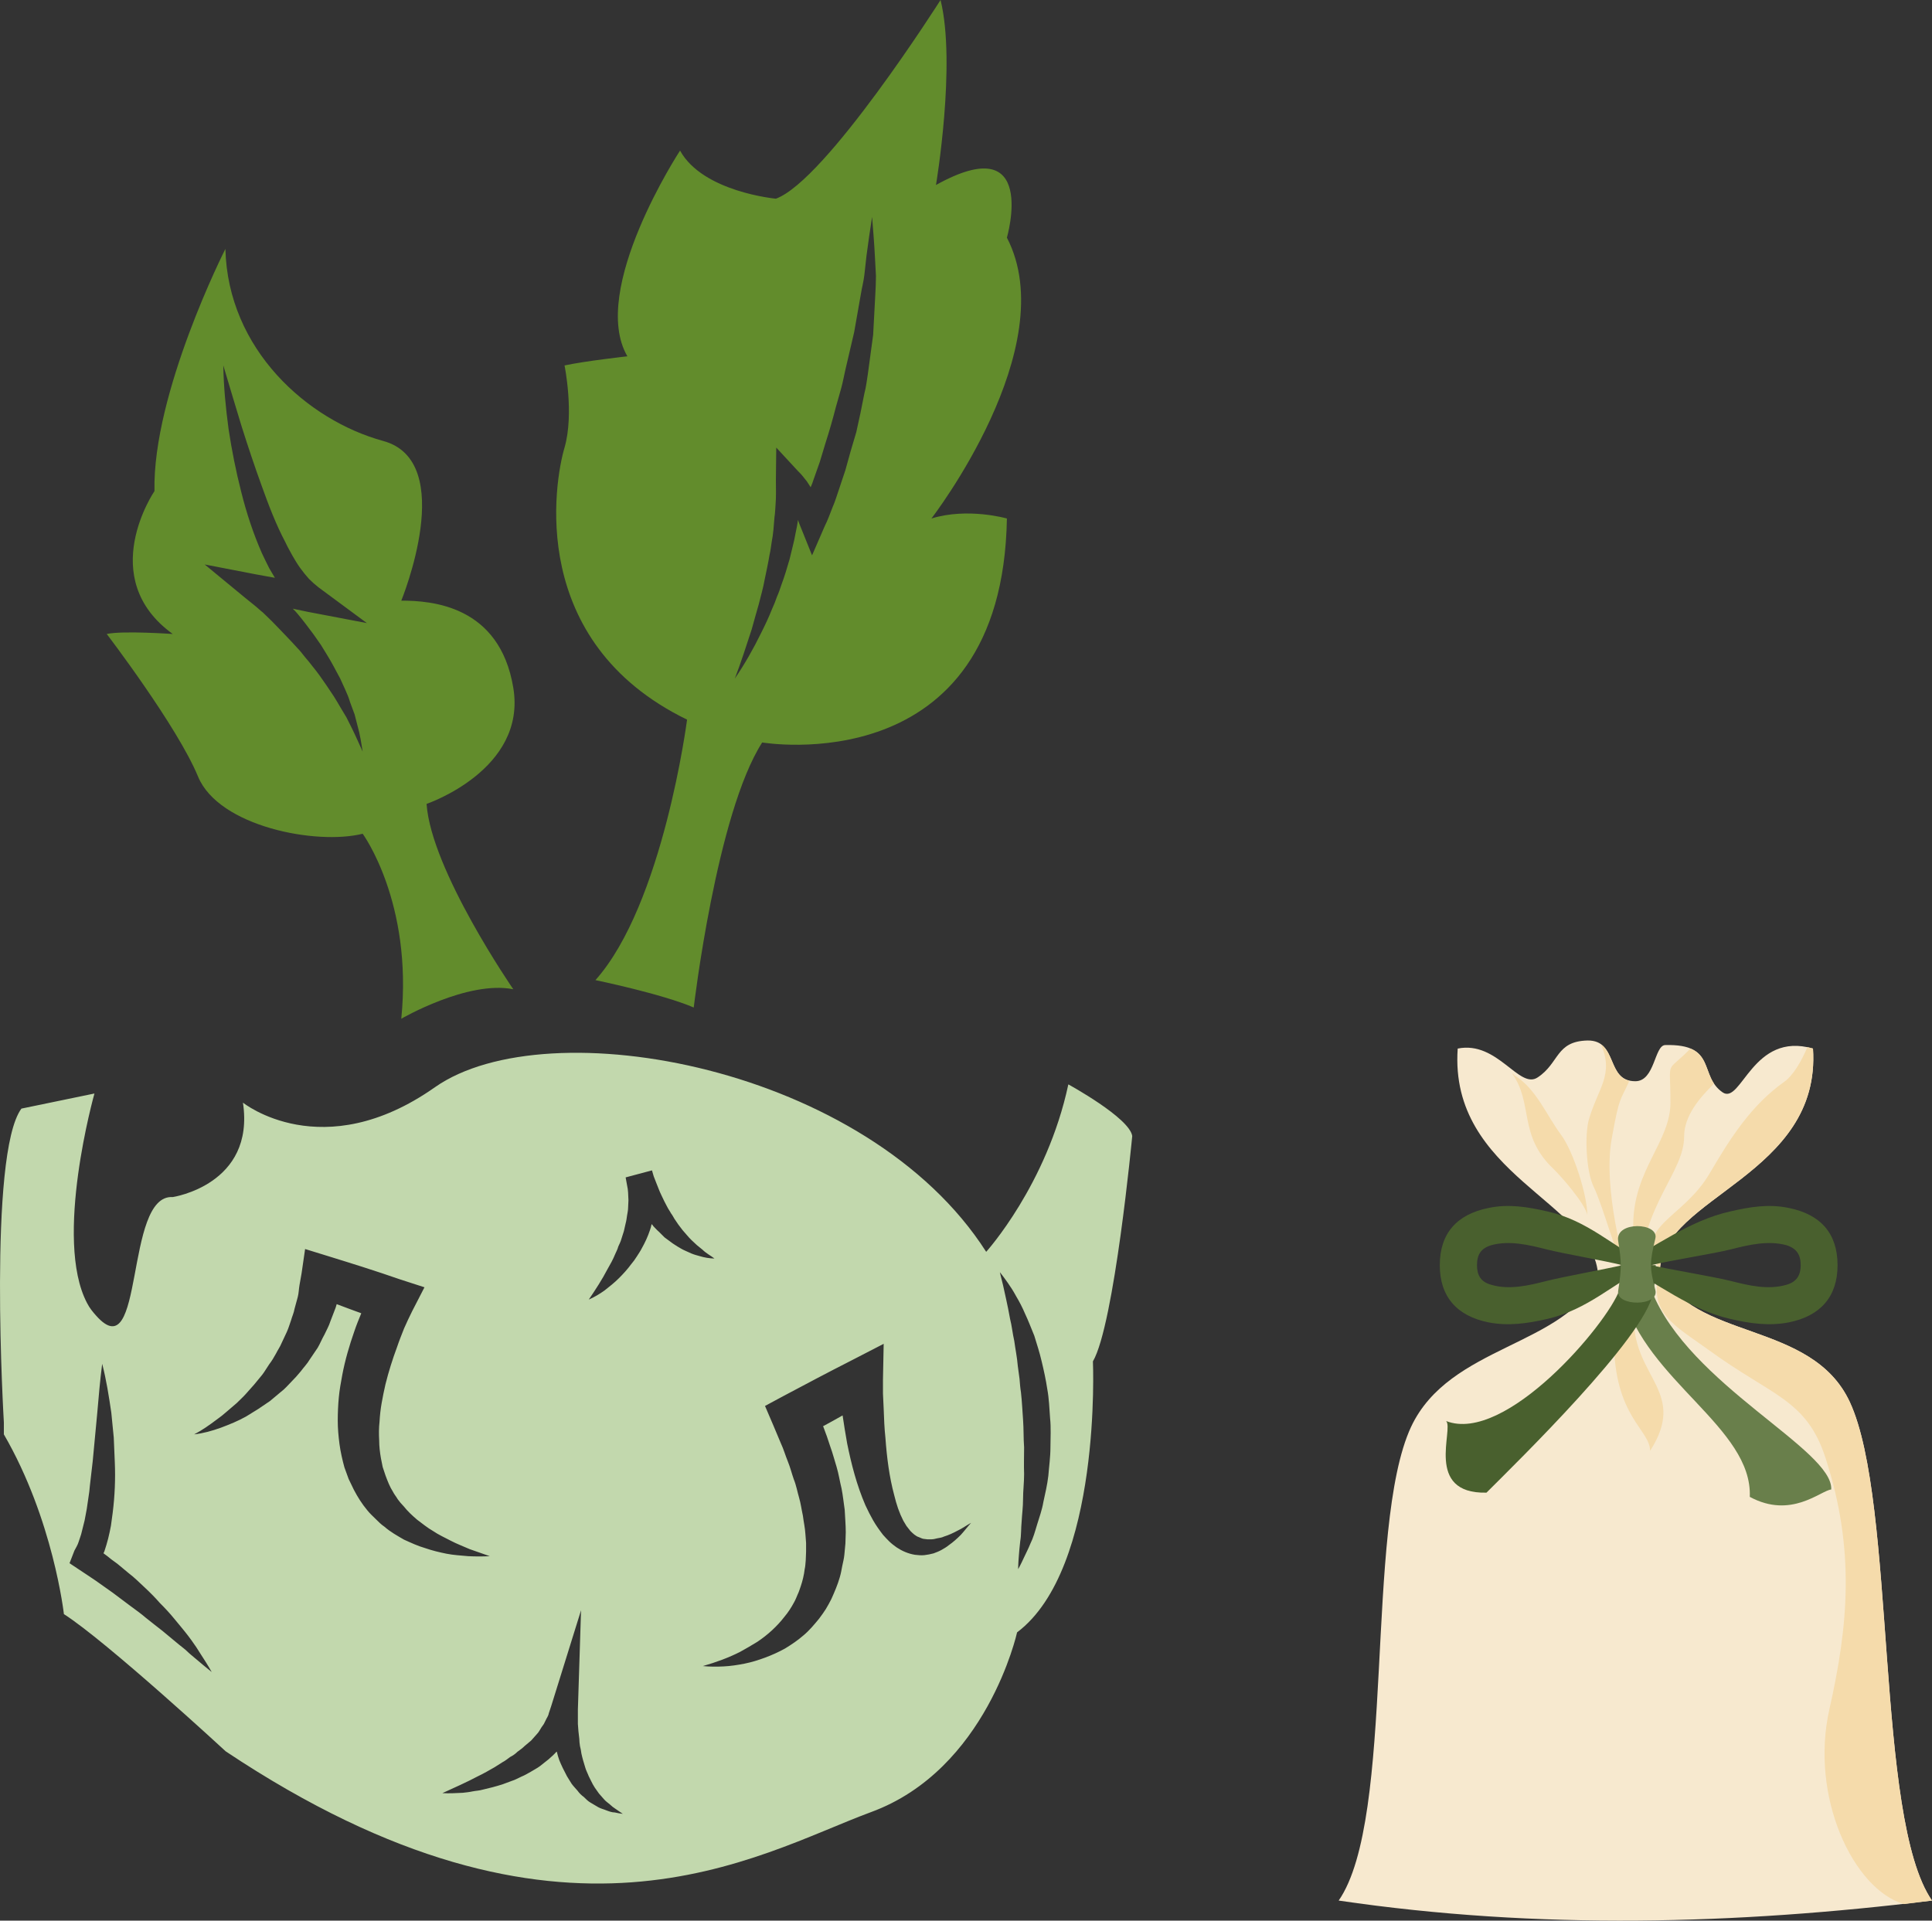
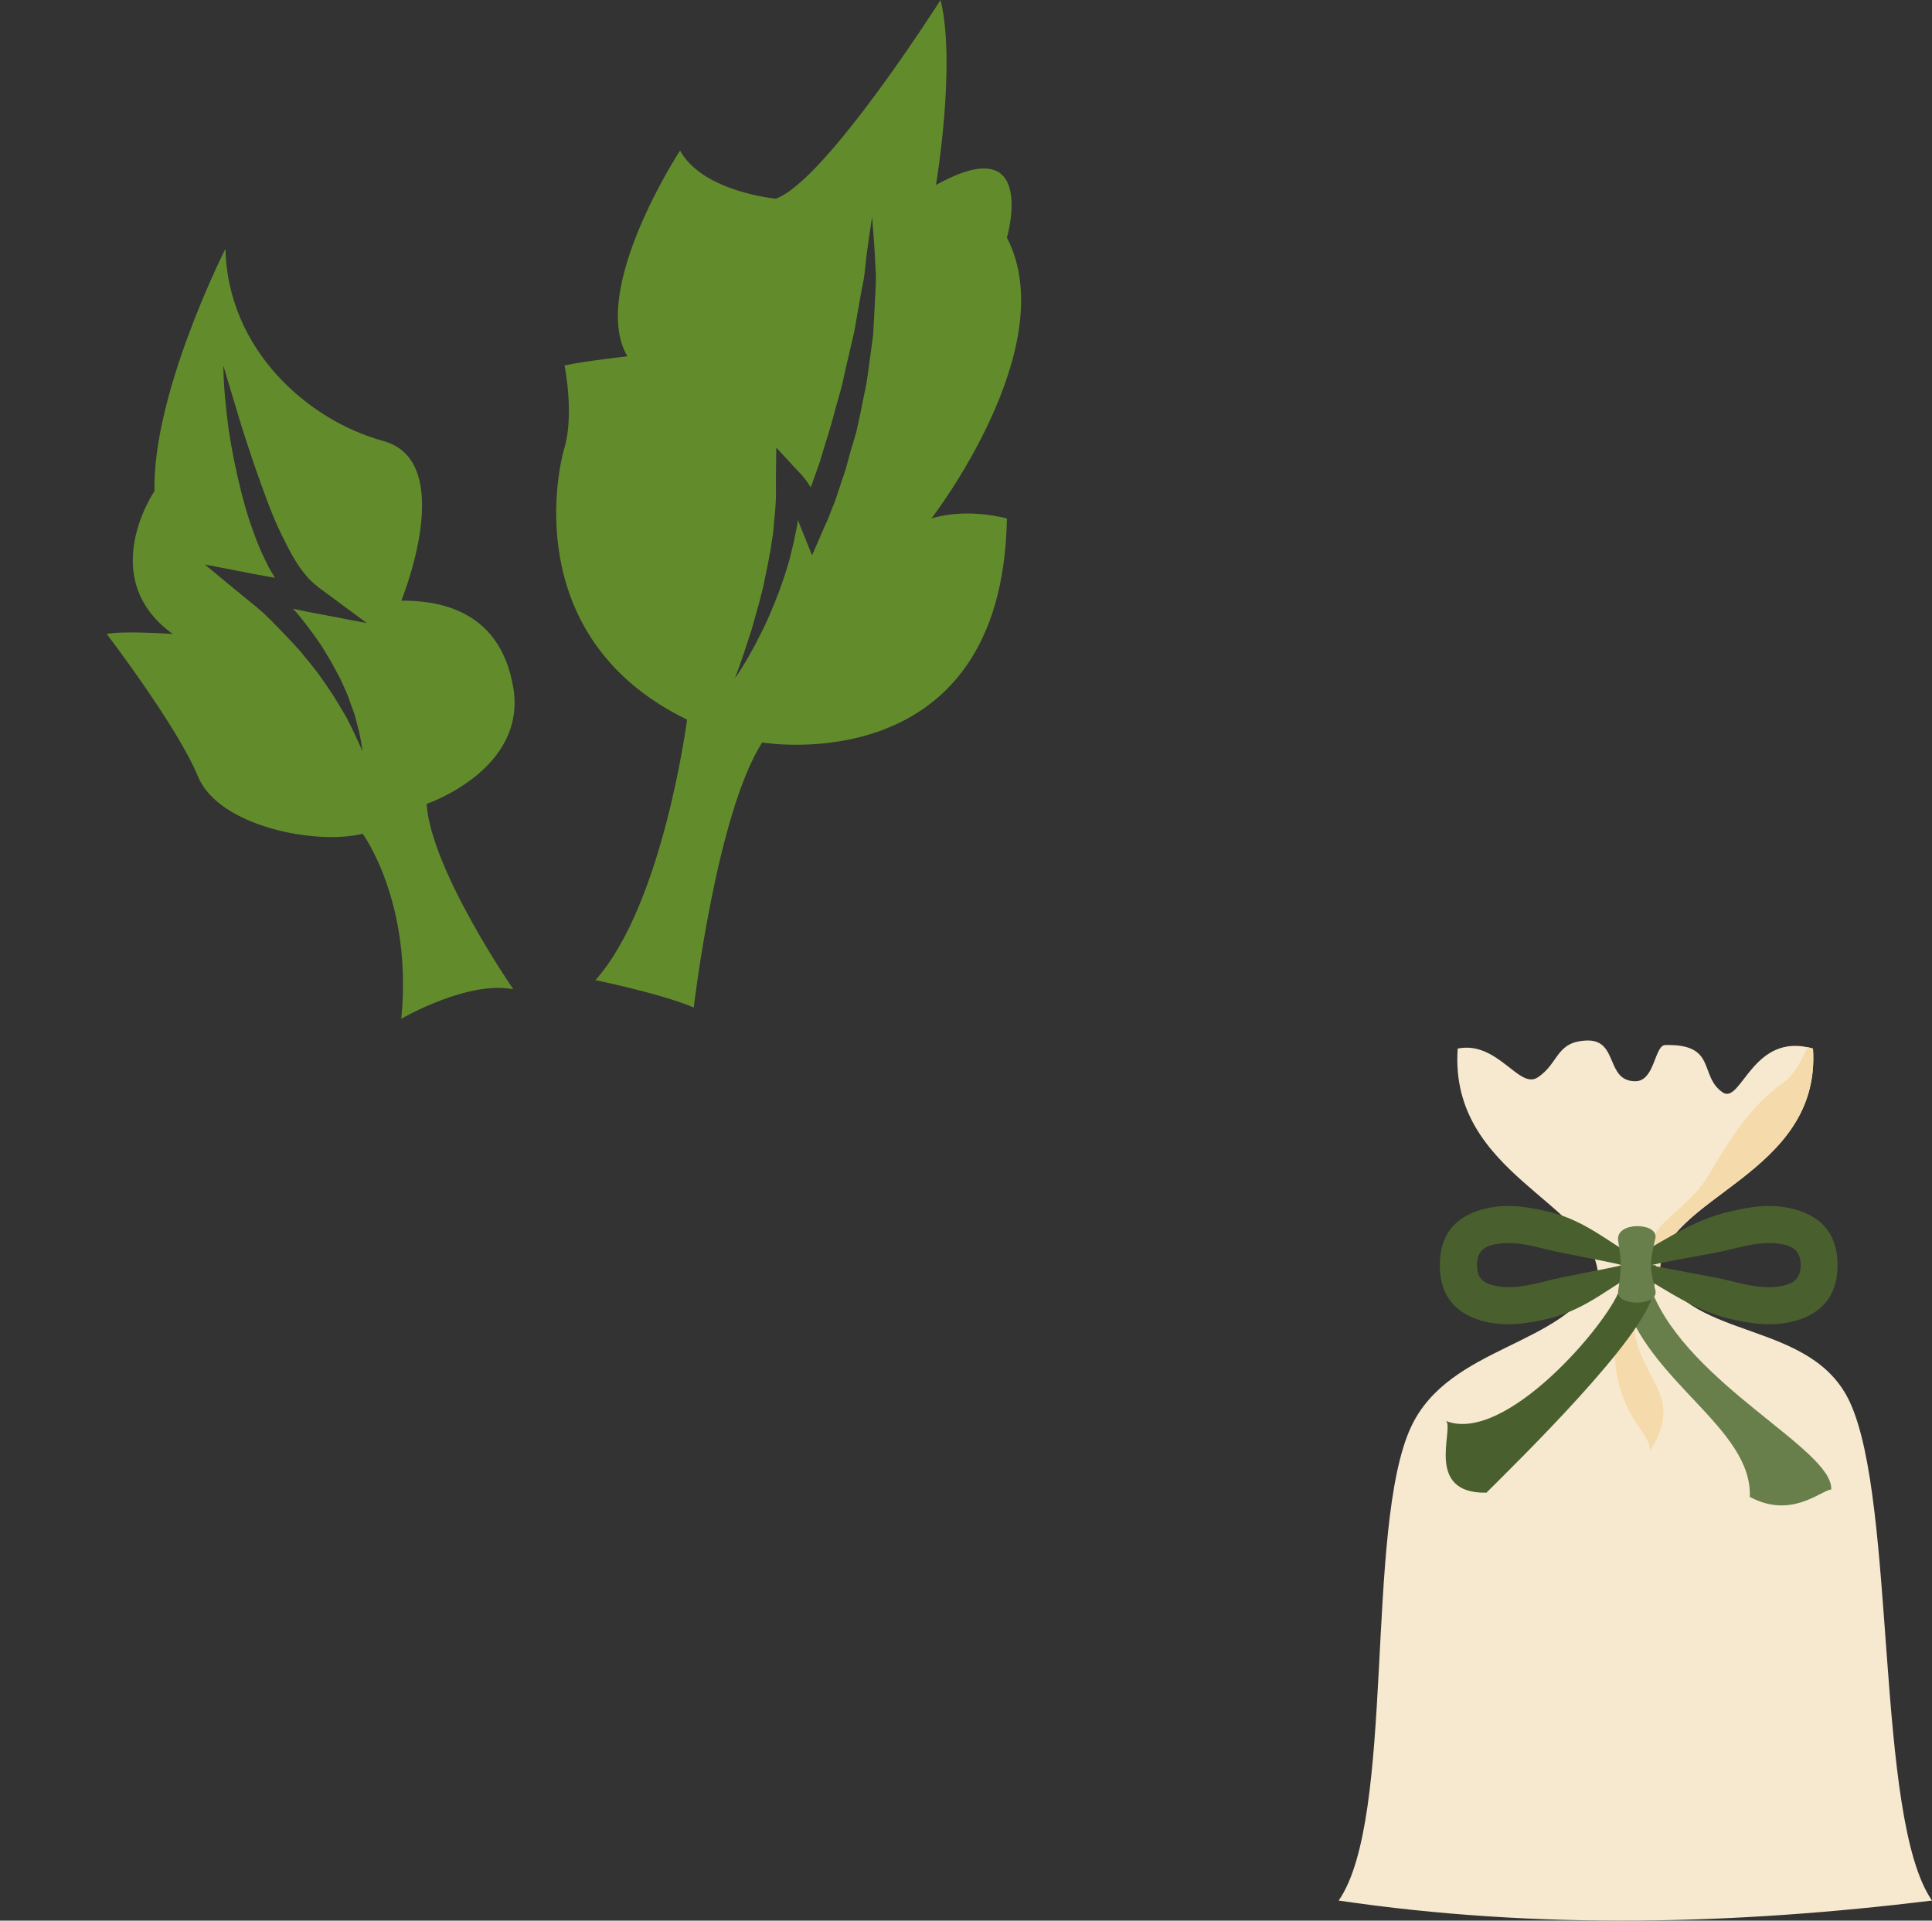
<svg xmlns="http://www.w3.org/2000/svg" xml:space="preserve" version="1.1" style="shape-rendering:geometricPrecision; text-rendering:geometricPrecision; image-rendering:optimizeQuality; fill-rule:evenodd; clip-rule:evenodd" viewBox="7784.98 11805 5503.02 5471.16">
  <rect x="7784.98" y="11805" width="5503.02" height="5471.16" fill="#333333" stroke="none" />
  <defs>
    <style type="text/css">
   
    .fil2 {fill:#49602E}
    .fil3 {fill:#697F4B}
    .fil1 {fill:#F5DBAB}
    .fil0 {fill:#F7E9CF}
    .fil5 {fill:#628C2C;fill-rule:nonzero}
    .fil4 {fill:#C2D8AD;fill-rule:nonzero}
   
  </style>
  </defs>
  <g id="Vrstva_x0020_1">
    <g id="_478707472">
      <g>
        <path class="fil0" d="M11598 17219c571,84 1133,68 1690,0 -163,-235 -101,-1133 -234,-1420 -109,-235 -448,-173 -541,-376 8,-209 460,-270 436,-631 -172,-50 -204,160 -257,125 -69,-47 -15,-139 -164,-135 -31,1 -29,103 -85,103 -85,0 -48,-117 -136,-116 -91,2 -80,64 -142,105 -53,36 -114,-105 -228,-82 -25,361 392,438 400,648 -93,202 -423,195 -533,430 -133,287 -43,1114 -206,1349z" />
        <g>
          <path class="fil1" d="M12513 15423c-79,-128 63,-141 142,-276 58,-99 118,-194 213,-261 23,-16 48,-57 65,-98 5,1 10,2 16,4 24,361 -428,422 -436,631z" />
-           <path class="fil1" d="M12600 14792c-73,75 -57,23 -57,154 0,112 -106,191 -106,349 0,60 -45,114 16,144 13,-208 129,-294 129,-397 0,-57 42,-108 85,-150 -24,-36 -20,-81 -67,-100z" />
-           <path class="fil1" d="M12345 14780c38,86 -8,124 -34,213 -13,44 -8,149 13,192 29,60 67,210 97,254 -7,-26 -72,-247 -45,-392 22,-122 23,-103 50,-163 -50,-12 -44,-78 -81,-104z" />
-           <path class="fil1" d="M12306 15266c1,-54 -40,-183 -75,-229 -39,-52 -71,-131 -130,-167 -3,-1 -4,-6 -9,-7 61,85 17,176 117,271 23,22 92,101 97,132z" />
+           <path class="fil1" d="M12345 14780z" />
        </g>
-         <path class="fil1" d="M12513 15423c-36,123 42,157 141,229 178,130 277,139 331,307 85,262 64,478 11,714 -57,250 68,514 212,556 26,-3 53,-7 80,-10 -163,-235 -101,-1133 -234,-1420 -109,-235 -448,-173 -541,-376z" />
        <path class="fil1" d="M12485 15938c107,-167 -46,-208 -46,-375 0,-26 6,-112 -18,-124 6,68 -39,55 -39,182 0,220 103,256 103,317z" />
      </g>
      <path class="fil2" d="M12483 15409c-105,54 -175,126 -290,153 -57,13 -111,21 -168,10 -90,-18 -139,-73 -139,-163 0,-91 49,-145 139,-163 57,-12 111,-3 168,10 115,26 185,99 290,153zm-77 0c-52,12 -164,32 -216,45 -51,13 -106,26 -157,11 -30,-8 -41,-27 -41,-56 0,-30 11,-48 41,-57 51,-14 106,-1 157,12 52,13 164,32 216,45z" />
      <g>
        <path class="fil2" d="M12406 15409c105,54 191,126 307,153 56,13 110,21 167,10 90,-18 139,-73 139,-163 0,-91 -49,-145 -139,-163 -57,-12 -111,-3 -167,10 -116,26 -210,99 -315,153l8 0zm82 0c51,12 175,32 227,45 51,13 106,26 158,11 29,-8 41,-27 41,-56 0,-30 -12,-48 -41,-57 -52,-14 -107,-1 -158,12 -52,13 -176,32 -227,45z" />
      </g>
      <path class="fil3" d="M12476 15409c-1,24 5,50 14,74 106,267 517,451 511,565 -30,3 -114,85 -232,21 8,-197 -295,-330 -361,-574 -7,-28 4,-57 4,-86l64 0z" />
      <path class="fil2" d="M12501 15409c0,28 -3,55 -8,81 -24,126 -385,478 -474,567 -178,4 -92,-182 -115,-204 169,66 459,-276 494,-374 9,-23 14,-46 14,-70l89 0z" />
      <path class="fil3" d="M12394 15483c10,-67 10,-81 0,-144 -8,-56 117,-52 106,-6 -16,67 -17,82 0,147 12,47 -112,47 -106,3z" />
    </g>
    <g>
-       <path class="fil4" d="M10777 15928c0,28 -4,55 -6,81 -3,26 -9,51 -14,74 -4,24 -12,45 -18,65 -6,20 -11,38 -19,54 -6,15 -13,28 -18,39 -10,22 -17,34 -17,34 0,0 0,-14 2,-38 1,-12 2,-26 4,-42 3,-17 2,-36 4,-56 1,-20 4,-41 4,-64 0,-23 3,-47 3,-71 -1,-25 0,-51 0,-76 -2,-26 -1,-52 -3,-79 -2,-26 -3,-52 -6,-78 -2,-12 -3,-25 -4,-38 -2,-12 -3,-25 -5,-37 -2,-25 -7,-48 -10,-71 -5,-22 -7,-44 -12,-63 -7,-40 -15,-72 -20,-96 -6,-23 -9,-37 -9,-37 0,0 9,11 23,31 7,10 15,22 23,37 9,15 18,32 26,51 9,19 17,40 26,62 7,23 15,47 21,73 6,25 12,52 16,79 5,27 6,55 8,83 3,28 1,56 1,83zm-255 249c-11,11 -22,21 -35,30 -6,5 -13,9 -20,13 -7,4 -15,7 -23,10l-13 3c-4,1 -9,1 -13,2 -9,1 -18,0 -27,-1 -19,-3 -37,-11 -52,-21 -7,-5 -15,-11 -21,-17 -6,-6 -12,-12 -18,-19 -10,-13 -20,-27 -28,-41 -8,-14 -15,-28 -22,-43 -25,-58 -40,-117 -52,-176 -5,-27 -9,-54 -13,-80 -18,10 -37,21 -56,31l1 1c7,18 14,38 20,57 7,19 12,39 18,58 6,20 9,41 14,61 4,20 6,41 9,61 1,22 3,42 3,64l-1 32 -3 32c-1,11 -4,22 -6,32 -2,11 -4,22 -7,32 -6,21 -15,42 -24,62 -5,10 -10,19 -16,29 -6,9 -12,18 -19,27 -14,17 -28,34 -45,48 -16,14 -34,26 -52,37 -18,10 -38,19 -57,26 -19,7 -38,13 -58,17 -20,4 -40,7 -60,8 -20,1 -39,1 -59,-1 38,-11 74,-24 107,-41 16,-9 32,-18 48,-28 15,-10 29,-21 42,-33 13,-12 25,-25 35,-38 11,-13 20,-27 28,-42 4,-7 7,-15 10,-22 4,-8 6,-16 9,-24 5,-15 9,-31 11,-48 2,-8 2,-16 3,-25 0,-8 1,-16 1,-25l0 -25 -2 -26c-1,-17 -5,-34 -7,-51 -4,-18 -6,-35 -11,-52 -5,-17 -8,-35 -15,-52 -6,-17 -10,-34 -17,-51 -7,-17 -12,-35 -20,-52l-21 -50 -24 -56 52 -28c64,-34 128,-68 193,-101l93 -48 -2 101c0,13 0,28 0,41l2 43c1,28 2,56 5,83 4,56 11,111 25,163 3,13 7,26 11,38l7 18 8 17c3,5 6,10 9,15l11 14c7,7 15,15 25,18 5,2 10,5 16,5l8 1 9 0c6,0 12,-1 19,-3 6,-1 13,-2 19,-5 13,-4 26,-10 39,-17 13,-6 25,-15 38,-22 -10,11 -19,23 -29,34zm-767 -801l-20 -9c-7,-3 -13,-7 -20,-11 -6,-4 -13,-8 -18,-12l-19 -14 -16 -16c-6,-5 -10,-10 -16,-16 -1,-2 -3,-4 -5,-6 -1,6 -3,12 -5,18 -6,18 -14,35 -23,51 -4,8 -9,15 -14,23 -5,8 -10,15 -16,22 -11,15 -23,28 -35,40 -13,13 -27,24 -41,35 -14,10 -29,19 -45,26 19,-28 38,-57 53,-86 8,-14 16,-28 22,-43 3,-7 7,-14 9,-22 3,-7 7,-14 9,-22l7 -22c2,-7 3,-15 5,-22 2,-7 3,-15 4,-22 1,-7 3,-15 3,-22l1 -22c0,-7 -1,-14 -1,-22l-1 -10 -2 -11 -4 -22 75 -20 5 17c2,6 5,12 7,18 5,12 9,24 15,36 5,11 11,23 17,34 3,6 7,11 10,17 4,5 7,11 10,16 7,11 15,22 23,32 4,5 9,10 13,15 4,5 9,10 13,14l15 14 16 13c10,10 22,16 34,25 -8,0 -15,-1 -22,-2 -7,-1 -14,-3 -21,-5 -7,-2 -15,-4 -22,-7zm-219 1592c-8,0 -16,-3 -24,-6 -7,-3 -16,-5 -23,-9l-22 -13c-7,-4 -13,-10 -19,-16 -7,-5 -13,-11 -18,-18 -6,-7 -12,-13 -17,-20 -4,-7 -9,-14 -13,-21 -8,-15 -16,-31 -22,-46 -3,-8 -5,-16 -7,-24 -1,0 -1,0 -1,0 -7,8 -15,15 -23,22l-24 19c-8,6 -18,11 -26,16 -9,5 -17,10 -27,14 -9,4 -17,9 -27,12l-27 10c-19,6 -38,11 -56,15 -10,3 -19,3 -29,5 -9,2 -19,3 -28,4 -19,1 -39,2 -58,1 35,-16 69,-31 101,-48 17,-8 32,-17 48,-26l22 -14c8,-4 15,-10 22,-15 8,-4 15,-9 21,-15 7,-5 14,-10 20,-16l19 -16 16 -18c6,-6 9,-13 13,-19l7 -10 5 -10c3,-7 8,-13 9,-20l7 -21 85 -273 -9 283 0 20c0,7 0,14 0,21 1,14 2,28 4,42 0,7 1,14 2,21 2,7 3,14 4,21 3,14 7,27 11,40 2,7 5,13 8,20 2,6 6,12 9,19 3,6 6,12 10,18 4,5 8,12 12,17l14 16c5,6 11,10 17,15l8 7 10 7 19 13c-7,-1 -15,-2 -23,-4zm-600 -777c-19,-11 -39,-22 -56,-37 -9,-6 -17,-14 -25,-22 -8,-8 -17,-16 -24,-25 -15,-18 -27,-37 -38,-58l-15 -31 -12 -33c-6,-22 -11,-44 -14,-66 -3,-23 -5,-45 -5,-67 0,-22 1,-45 3,-66 2,-22 6,-43 10,-65 8,-42 20,-83 34,-123 6,-18 13,-35 20,-52 -24,-9 -47,-17 -70,-26 -1,3 -2,6 -3,10l-15 39c-4,13 -11,25 -17,38 -7,12 -12,25 -19,37l-23 34c-7,12 -17,22 -25,33 -9,11 -18,21 -28,31 -9,9 -18,20 -29,28l-31 26 -34 23c-11,7 -23,14 -34,21 -23,13 -48,23 -72,32 -25,9 -50,16 -76,19 23,-12 44,-27 64,-42 10,-7 20,-15 29,-23l28 -24c9,-9 18,-17 26,-26l24 -27 23 -28c7,-9 13,-20 20,-30 7,-9 13,-19 19,-30 5,-10 12,-20 16,-30l15 -32c5,-11 8,-22 12,-33 3,-11 8,-21 10,-33l9 -33c3,-11 3,-23 5,-34l6 -34 10 -69 68 21c68,21 135,42 201,65l71 23 -35 68c-7,14 -16,33 -23,49 -7,18 -14,35 -20,53 -13,35 -24,70 -33,106 -4,18 -8,36 -11,54 -3,17 -5,35 -6,53 -2,18 -2,35 -1,53 0,17 2,34 5,51l5 25 8 24c6,16 12,32 21,46 4,8 10,15 14,22 5,7 11,14 17,20 11,14 24,26 38,38 15,11 29,23 45,32 16,11 34,19 51,28 17,9 36,16 54,24l57 20c-20,1 -41,1 -61,0 -21,-2 -42,-3 -62,-7 -20,-4 -41,-9 -61,-16 -21,-6 -40,-15 -60,-24zm-595 338c-8,-7 -16,-13 -23,-20 -7,-7 -16,-13 -23,-19 -16,-13 -31,-26 -47,-39 -7,-6 -16,-12 -23,-18l-24 -19c-15,-13 -31,-24 -47,-36 -16,-12 -32,-24 -48,-36 -16,-11 -32,-23 -48,-34 -16,-11 -33,-22 -48,-32l-27 -18 14 -36c4,-8 9,-15 12,-25 3,-10 7,-19 9,-29l8 -32 6 -32 5 -34c2,-11 3,-22 4,-33 3,-23 5,-46 8,-69l13 -138c4,-47 8,-93 14,-140 12,46 19,92 26,139 2,24 5,47 7,71 1,23 2,47 3,71 2,47 0,95 -6,143l-5 37c-2,12 -5,24 -8,37 -3,12 -7,25 -11,37 -1,2 -2,3 -2,5 7,5 15,11 22,17 8,6 17,12 25,19l24 20c16,12 31,27 46,41 15,14 30,29 43,44 15,15 29,30 42,46 13,16 26,31 39,48 6,8 12,16 18,25 6,8 11,17 17,26 11,17 22,34 32,52 -16,-13 -32,-26 -47,-39zm2669 -1488c-8,-52 -182,-147 -182,-147 -61,286 -234,477 -234,477 -338,-529 -1249,-694 -1570,-469 -321,226 -547,44 -547,44 35,234 -200,269 -200,269 -139,-9 -79,494 -218,338 -9,-10 -19,-22 -26,-36 -96,-182 21,-597 21,-597l-208 43c-96,130 -50,894 -50,894l0 34c141,243 171,512 171,512 122,78 461,391 461,391 963,642 1508,295 1838,173 330,-121 416,-512 416,-512 242,-182 216,-772 216,-772 61,-104 112,-642 112,-642z" />
      <path class="fil5" d="M10278 12647c-2,37 -4,74 -6,112l-15 111c-3,19 -5,37 -10,56l-11 55 -12 55c-5,18 -11,36 -16,54l-15 54c-6,18 -12,36 -18,54 -6,17 -11,35 -19,53 -7,18 -13,35 -22,53l-36 83 -35 -87c-2,-5 -4,-10 -5,-14 -2,13 -4,25 -7,38 -2,12 -5,25 -8,37 -3,12 -6,25 -9,37 -7,24 -14,48 -23,72 -4,12 -8,24 -13,35 -4,12 -9,24 -14,35 -9,23 -20,46 -31,68 -22,45 -47,89 -75,130 18,-47 33,-94 48,-140 7,-24 13,-48 20,-71 3,-12 6,-24 9,-35 3,-12 6,-24 8,-36 5,-24 10,-47 14,-71 3,-12 4,-24 6,-36 2,-11 4,-23 5,-35 1,-12 2,-24 3,-36 2,-12 2,-24 3,-35 2,-24 1,-48 1,-71l1 -92 62 67c5,5 9,9 13,14 4,5 8,10 12,15 4,6 8,12 11,17 3,-7 6,-14 8,-21 6,-17 12,-34 18,-51l16 -53c11,-34 21,-69 30,-104l15 -53c5,-18 8,-36 12,-53l25 -107c6,-36 13,-72 19,-108 3,-19 8,-37 10,-55l6 -54c5,-37 10,-74 16,-111 3,37 6,74 8,112l3 56c0,18 -1,37 -2,56zm160 635c0,0 377,-488 215,-800 0,0 91,-313 -202,-150 0,0 58,-345 13,-527 0,0 -326,514 -469,566 0,0 -208,-19 -273,-137 0,0 -260,397 -150,586 0,0 -118,13 -179,26 0,0 28,137 0,234 -29,98 -107,553 349,775 0,0 -68,526 -261,742 0,0 189,39 280,78 0,0 65,-553 195,-755 0,0 684,117 697,-638 0,0 -111,-32 -215,0z" />
      <path class="fil5" d="M8633 13554c16,19 30,38 45,58 7,10 14,20 21,30 7,11 13,21 19,31 13,21 24,43 36,65 5,11 10,22 15,33 5,11 10,23 13,34l13 35 9 35c3,11 6,23 8,35l6 36 -15 -33c-5,-11 -10,-22 -15,-32l-16 -32 -18 -30c-6,-11 -12,-20 -18,-30 -7,-10 -13,-20 -20,-30 -13,-19 -26,-38 -41,-56 -7,-9 -14,-18 -22,-27 -7,-9 -14,-18 -22,-26 -16,-18 -32,-34 -48,-51 -16,-17 -32,-33 -49,-49 -9,-7 -17,-15 -26,-22l-26 -21 -114 -94 145 28 55 10c-5,-9 -11,-18 -16,-27 -7,-14 -14,-28 -21,-43 -25,-57 -44,-115 -59,-175 -15,-59 -27,-119 -36,-179 -8,-60 -14,-120 -15,-181l26 87 26 86c18,57 37,114 57,169 20,56 41,111 68,162 6,13 13,25 20,38 7,12 14,24 22,35 8,11 16,21 25,31 9,9 18,17 27,24l138 102 -168 -32c-14,-3 -28,-6 -43,-9 5,5 10,10 14,15zm614 210c-39,-235 -234,-248 -319,-248 0,0 163,-397 -52,-455 -215,-59 -442,-260 -449,-547 0,0 -208,410 -202,690 0,0 -169,247 52,407 0,0 -143,-10 -188,0 0,0 201,263 260,406 59,143 338,196 469,163 0,0 143,195 110,527 0,0 189,-110 319,-84 0,0 -234,-339 -247,-528 0,0 286,-97 247,-331z" />
    </g>
  </g>
</svg>